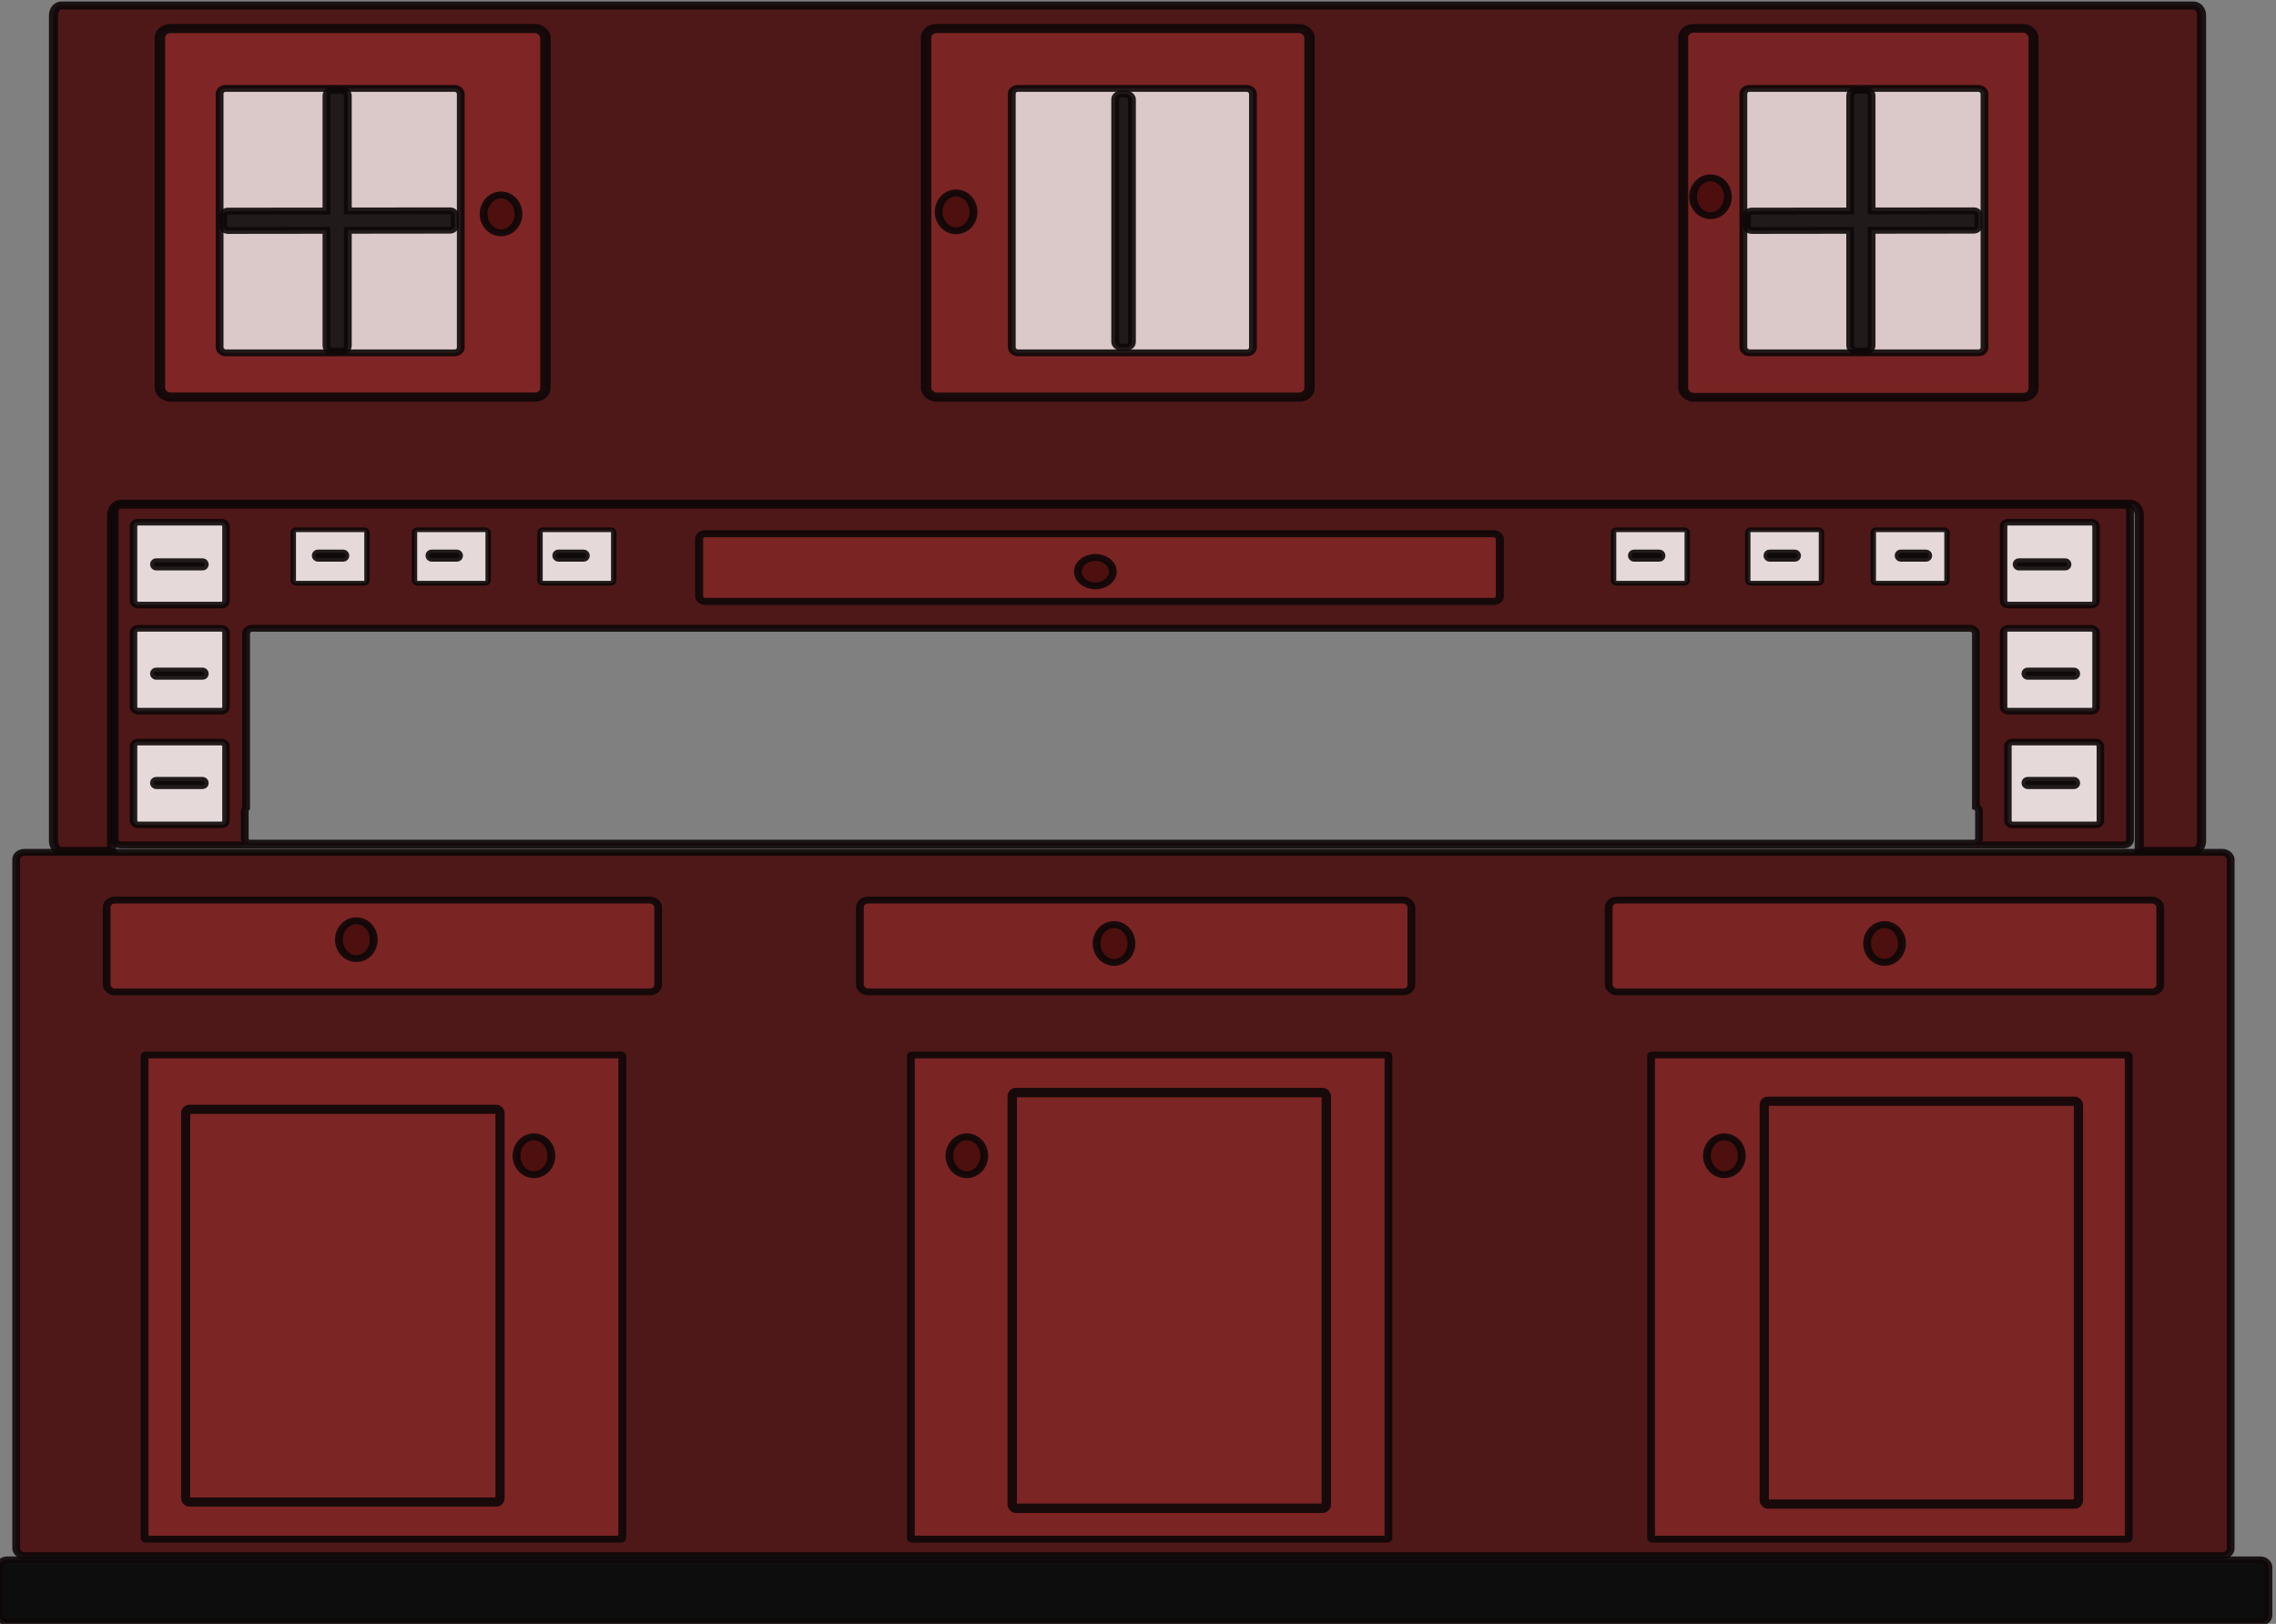
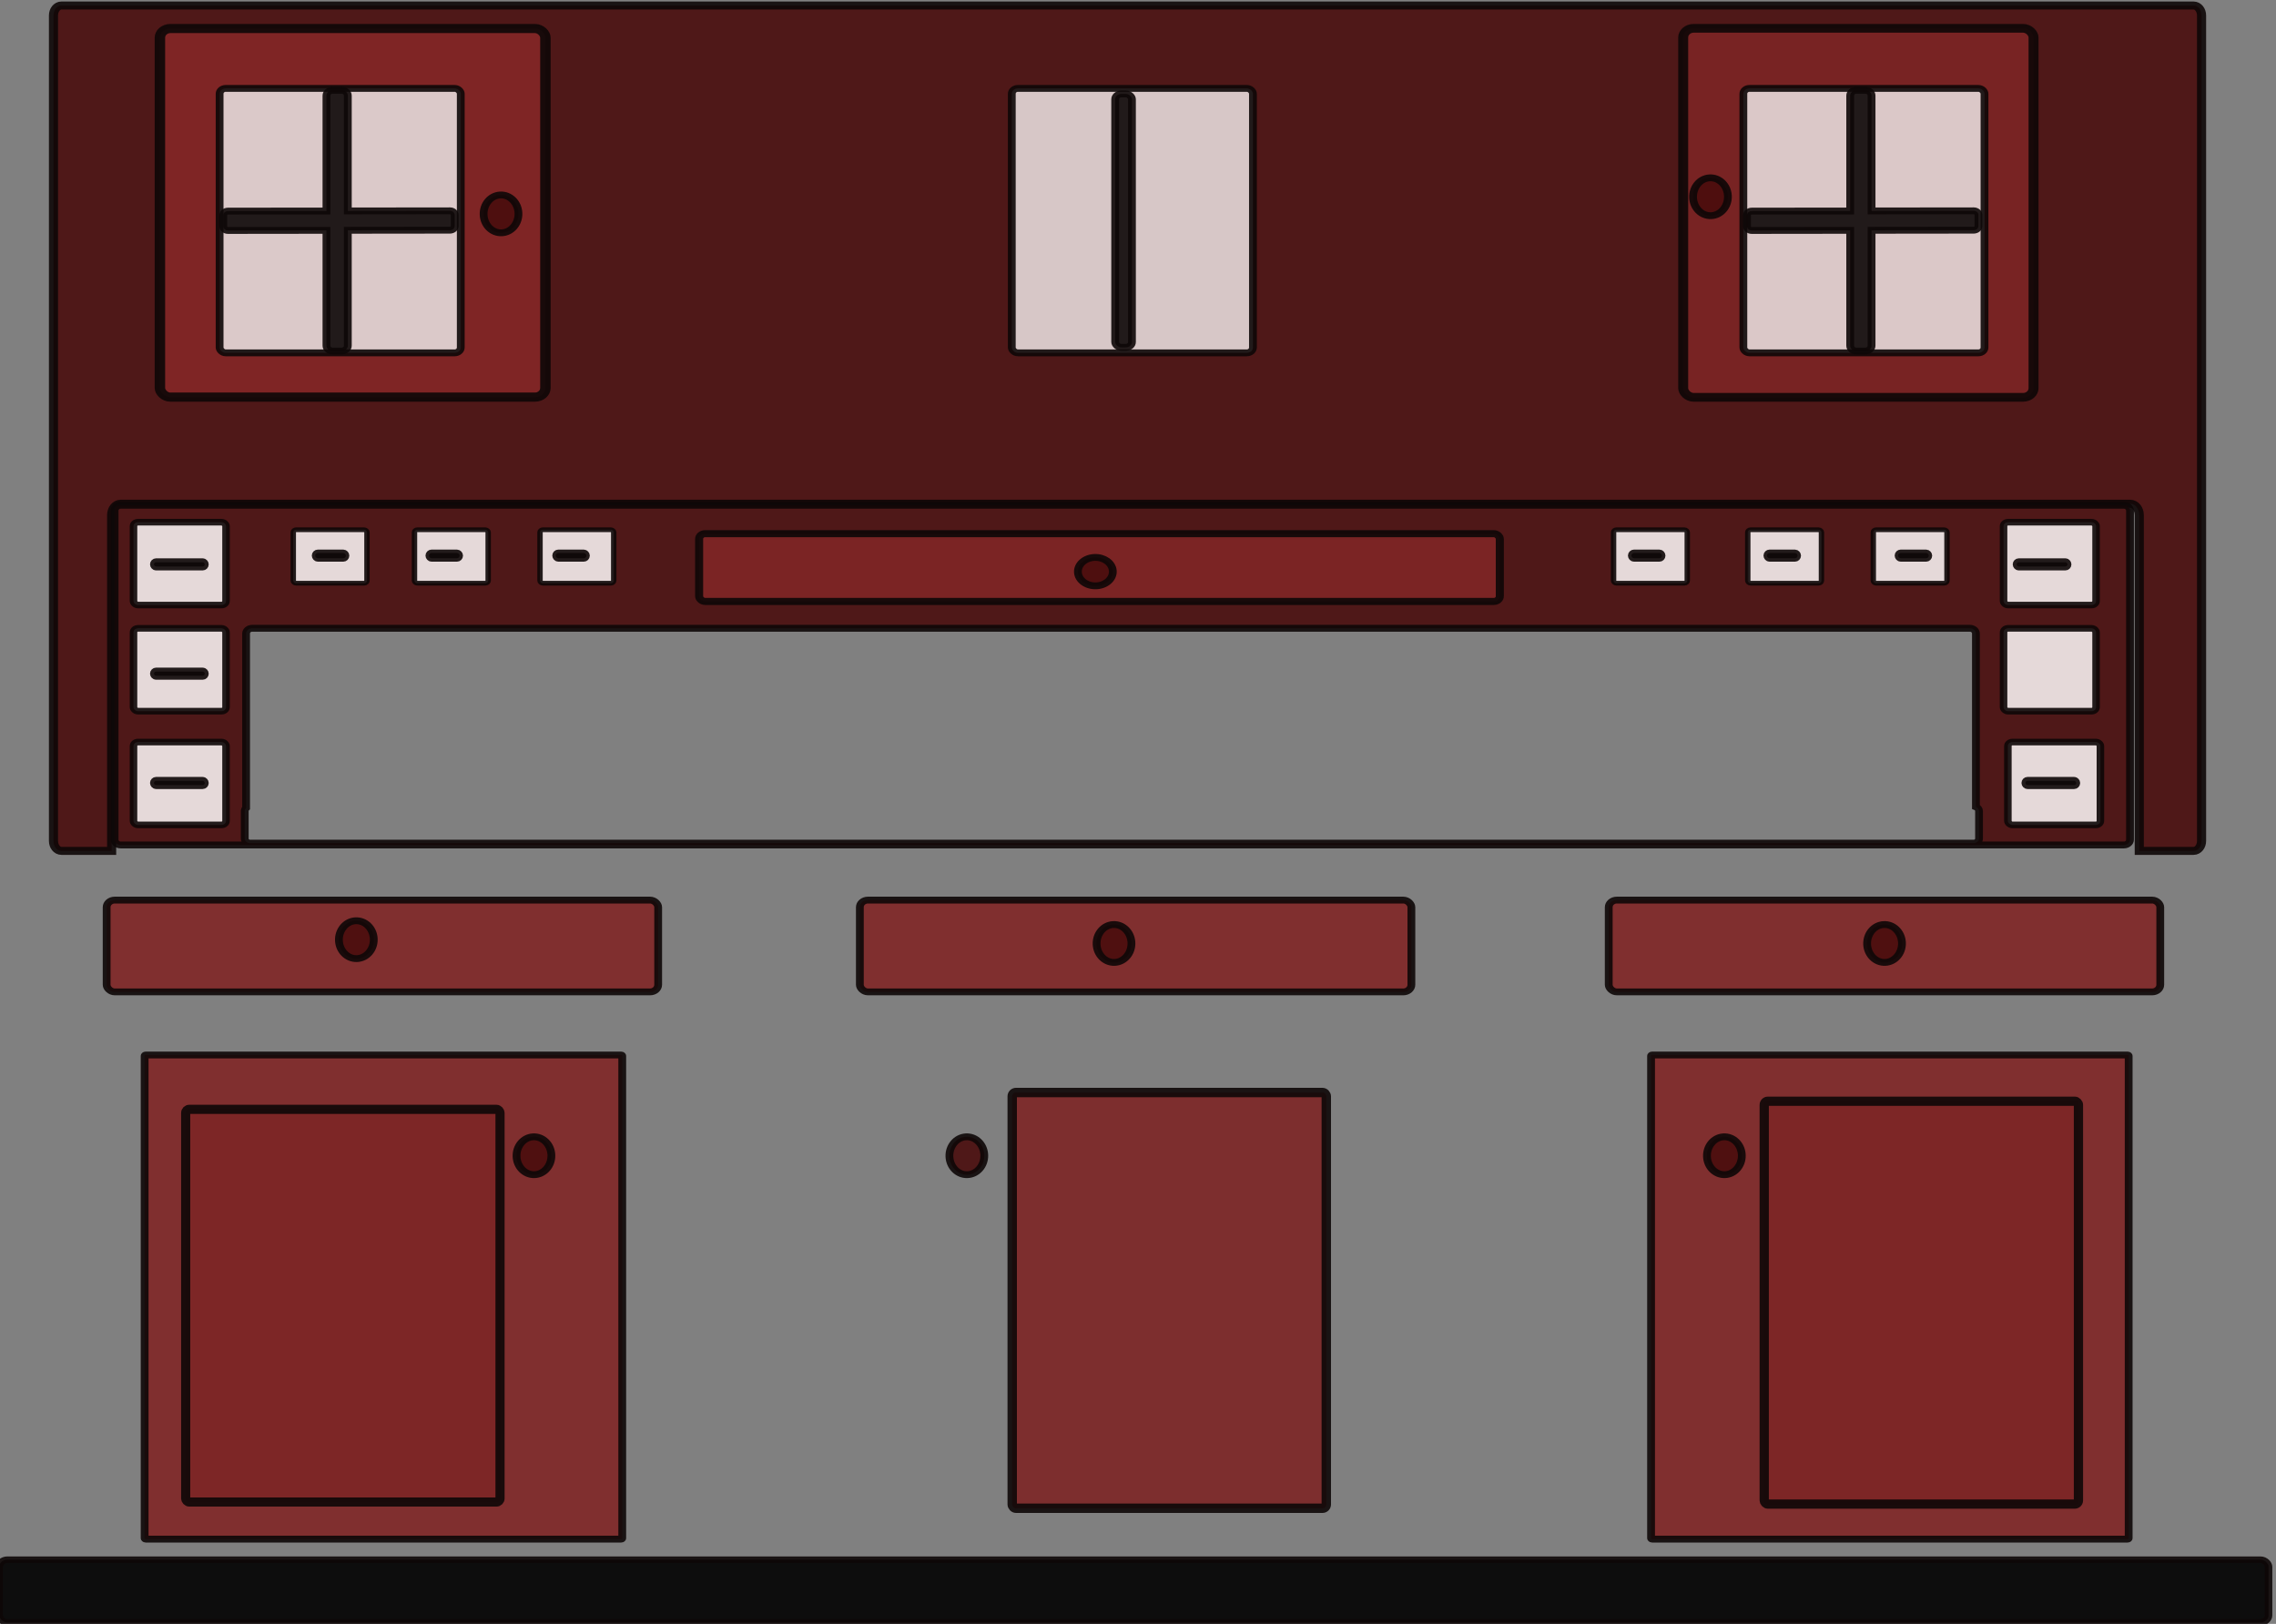
<svg xmlns="http://www.w3.org/2000/svg" width="1041.043" height="742.846">
  <rect width="100%" height="100%" fill="#808080" stroke="none" />
  <g>
    <title>Layer 1</title>
    <g id="layer1">
      <g id="g19392">
        <g id="g19314" transform="matrix(0.99,0,0,0.867,0.011,99.419) ">
          <rect opacity="0.9" fill="black" stroke="#0e0707" stroke-width="3.447" stroke-linecap="round" stroke-miterlimit="4" ry="3.757" y="708.252" x="-0.354" height="33.095" width="1048.474" id="rect14689" />
-           <rect opacity="0.9" fill="#4a0d0d" stroke="#0e0707" stroke-width="3.6" stroke-linecap="round" stroke-miterlimit="4" ry="3.757" y="335.037" x="7.474" height="371.078" width="1023.13" id="rect15576" />
          <rect opacity="0.9" fill="#802626" stroke="#0e0707" stroke-width="3.6" stroke-linecap="round" stroke-miterlimit="4" ry="3.757" y="360.227" x="49.26" height="48.444" width="254.814" id="rect16463" />
          <rect opacity="0.9" fill="#802626" stroke="#0e0707" stroke-width="3.6" stroke-linecap="round" stroke-miterlimit="4" ry="0.484" y="441.963" x="66.816" height="255.432" width="220.662" id="rect16467" />
-           <rect opacity="0.9" fill="#802626" stroke="#0e0707" stroke-width="3.6" stroke-linecap="round" stroke-miterlimit="4" id="rect16469" width="220.662" height="255.432" x="420.816" y="441.963" ry="0.484" />
          <rect opacity="0.9" fill="#802626" stroke="#0e0707" stroke-width="3.6" stroke-linecap="round" stroke-miterlimit="4" ry="0.484" y="441.963" x="762.816" height="255.432" width="220.662" id="rect16471" />
          <rect opacity="0.9" fill="#802626" stroke="#0e0707" stroke-width="3.6" stroke-linecap="round" stroke-miterlimit="4" id="rect16473" width="254.814" height="48.444" x="397.26" y="360.227" ry="3.757" />
          <rect opacity="0.9" fill="#802626" stroke="#0e0707" stroke-width="3.6" stroke-linecap="round" stroke-miterlimit="4" ry="3.757" y="360.227" x="743.26" height="48.444" width="254.814" id="rect16475" />
          <path opacity="0.9" fill="#4a0d0d" stroke="#0e0707" stroke-width="3.6" stroke-linecap="round" stroke-miterlimit="4" d="m254.742,494.888c0.102,5.473 -3.365,10.029 -7.775,10.217c-4.41,0.188 -8.121,-4.061 -8.323,-9.53c-0.201,-5.469 3.182,-10.121 7.588,-10.432c4.406,-0.311 8.193,3.834 8.494,9.296" id="path16477" />
          <path opacity="0.9" fill="#4a0d0d" stroke="#0e0707" stroke-width="3.6" stroke-linecap="round" stroke-miterlimit="4" id="path16483" d="m454.741,494.888c0.102,5.473 -3.365,10.029 -7.775,10.217c-4.41,0.188 -8.121,-4.061 -8.323,-9.53c-0.201,-5.469 3.182,-10.121 7.588,-10.432c4.406,-0.311 8.193,3.834 8.494,9.296" />
          <path opacity="0.9" fill="#4a0d0d" stroke="#0e0707" stroke-width="3.6" stroke-linecap="round" stroke-miterlimit="4" d="m804.742,494.888c0.102,5.473 -3.365,10.029 -7.775,10.217c-4.41,0.188 -8.122,-4.061 -8.323,-9.53c-0.201,-5.469 3.182,-10.121 7.588,-10.432c4.406,-0.311 8.193,3.834 8.494,9.296" id="path16485" />
          <path opacity="0.9" fill="#4a0d0d" stroke="#0e0707" stroke-width="3.6" stroke-linecap="round" stroke-miterlimit="4" d="m522.742,382.888c0.102,5.473 -3.365,10.029 -7.775,10.217c-4.41,0.188 -8.122,-4.061 -8.323,-9.53c-0.201,-5.469 3.182,-10.121 7.588,-10.432c4.406,-0.311 8.193,3.834 8.494,9.296" id="path16489" />
          <path opacity="0.9" fill="#4a0d0d" stroke="#0e0707" stroke-width="3.6" stroke-linecap="round" stroke-miterlimit="4" id="path16491" d="m878.742,382.888c0.102,5.473 -3.365,10.029 -7.775,10.217c-4.41,0.188 -8.122,-4.061 -8.323,-9.53c-0.201,-5.469 3.182,-10.121 7.588,-10.432c4.406,-0.311 8.193,3.834 8.494,9.296" />
          <path opacity="0.9" fill="#4a0d0d" stroke="#0e0707" stroke-width="4.213" stroke-linecap="round" stroke-miterlimit="4" id="rect16495" d="m28.395,-111.767c-2.052,0 -3.697,2.348 -3.697,5.279l0,435.478c0,2.931 1.645,5.279 3.697,5.279l23.168,0l0,-177.156c0,-3.347 1.877,-6.027 4.221,-6.027l928.372,0c2.344,0 4.221,2.68 4.221,6.027l0,177.156l25.079,0c2.052,0 3.697,-2.348 3.697,-5.279l0,-435.478c0,-2.931 -1.645,-5.279 -3.697,-5.279l-985.061,0z" />
          <rect opacity="0.9" fill="#842727" stroke="#0e0707" stroke-width="4.831" stroke-linecap="round" stroke-miterlimit="4" ry="4.839" y="-99.621" x="73.868" height="194.481" width="178.115" id="rect16502" />
-           <rect opacity="0.9" fill="#802626" stroke="#0e0707" stroke-width="4.818" stroke-linecap="round" stroke-miterlimit="4" id="rect16504" width="177.159" height="194.494" x="427.861" y="-99.627" ry="4.84" />
          <rect opacity="0.9" fill="#7c2525" stroke="#0e0707" stroke-width="4.608" stroke-linecap="round" stroke-miterlimit="4" ry="4.845" y="-99.732" x="777.659" height="194.704" width="161.868" id="rect16506" />
          <path opacity="0.9" fill="#4a0d0d" stroke="#0e0707" stroke-width="3.6" stroke-linecap="round" stroke-miterlimit="4" id="path16530" d="m798.323,-11.089c0.102,5.473 -3.365,10.029 -7.775,10.217c-4.41,0.188 -8.122,-4.061 -8.323,-9.53c-0.201,-5.469 3.182,-10.121 7.588,-10.432c4.406,-0.311 8.193,3.834 8.494,9.296" />
-           <path opacity="0.9" fill="#4a0d0d" stroke="#0e0707" stroke-width="3.6" stroke-linecap="round" stroke-miterlimit="4" d="m449.777,-3.116c0.102,5.473 -3.365,10.029 -7.775,10.217c-4.41,0.188 -8.121,-4.061 -8.323,-9.53c-0.201,-5.469 3.182,-10.121 7.588,-10.432c4.406,-0.311 8.193,3.834 8.494,9.296" id="path16532" />
          <path opacity="0.9" fill="#4a0d0d" stroke="#0e0707" stroke-width="3.6" stroke-linecap="round" stroke-miterlimit="4" id="path16534" d="m239.531,-2.05c0.102,5.473 -3.365,10.029 -7.775,10.217c-4.41,0.188 -8.121,-4.061 -8.323,-9.53c-0.201,-5.469 3.182,-10.121 7.588,-10.432c4.406,-0.311 8.193,3.834 8.494,9.296" />
          <path opacity="0.9" fill="#4a0d0d" stroke="#0e0707" stroke-width="3.6" stroke-linecap="round" stroke-miterlimit="4" d="m172.679,380.888c0.102,5.473 -3.365,10.029 -7.775,10.217c-4.41,0.188 -8.121,-4.061 -8.323,-9.53c-0.201,-5.469 3.182,-10.121 7.588,-10.432c4.406,-0.311 8.193,3.834 8.494,9.296" id="path16538" />
          <path opacity="0.9" fill="#4a0d0d" stroke="#0e0707" stroke-width="3.604" stroke-linecap="round" stroke-miterlimit="4" id="rect16544" d="m55.754,151.931c-1.562,0 -2.812,1.25 -2.812,2.812l0,173.594c0,1.562 1.25,2.812 2.812,2.812l925.531,0c1.562,0 2.812,-1.25 2.812,-2.812l0,-173.594c0,-1.562 -1.25,-2.812 -2.812,-2.812l-925.531,0zm60.75,64.875l793.594,0c1.564,0 2.812,1.249 2.812,2.812l0,91.406c0.837,0.381 1.438,1.236 1.438,2.219l0,14.531c0,1.342 -1.096,2.406 -2.438,2.406l-796.406,0c-1.342,0 -2.438,-1.064 -2.438,-2.406l0,-14.531c0,-0.612 0.253,-1.168 0.625,-1.594l0,-92.031c0,-1.564 1.249,-2.812 2.812,-2.812z" />
          <rect opacity="0.9" fill="#802626" stroke="#0e0707" stroke-width="3.727" stroke-linecap="round" stroke-miterlimit="4" ry="2.773" y="166.908" x="322.994" height="35.757" width="369.942" id="rect16540" />
          <path opacity="0.9" fill="#4a0d0d" stroke="#0e0707" stroke-width="3.6" stroke-linecap="round" stroke-miterlimit="4" id="path16542" d="m514.138,186.755c0.102,4.108 -3.371,7.528 -7.789,7.669c-4.418,0.141 -8.135,-3.048 -8.337,-7.153c-0.202,-4.105 3.188,-7.596 7.601,-7.83c4.413,-0.234 8.207,2.878 8.508,6.977" />
          <rect opacity="0.9" fill="#f5efef" stroke="#0e0707" stroke-width="3.479" stroke-linecap="round" stroke-miterlimit="4" ry="2.102" y="276.844" x="61.67" height="43.72" width="42.751" id="rect16554" />
          <rect opacity="0.9" fill="#f5efef" stroke="#0e0707" stroke-width="3.479" stroke-linecap="round" stroke-miterlimit="4" id="rect17441" width="42.751" height="43.72" x="61.67" y="216.844" ry="2.102" />
          <rect opacity="0.9" fill="#f5efef" stroke="#0e0707" stroke-width="3.479" stroke-linecap="round" stroke-miterlimit="4" id="rect17445" width="42.751" height="43.72" x="927.67" y="276.844" ry="2.102" />
          <rect opacity="0.9" fill="#f5efef" stroke="#0e0707" stroke-width="3.479" stroke-linecap="round" stroke-miterlimit="4" ry="2.102" y="216.844" x="925.67" height="43.72" width="42.751" id="rect17447" />
          <rect opacity="0.9" fill="#f5efef" stroke="#0e0707" stroke-width="3.479" stroke-linecap="round" stroke-miterlimit="4" ry="2.102" y="160.844" x="61.67" height="43.72" width="42.751" id="rect17503" />
          <rect opacity="0.9" fill="#f5efef" stroke="#0e0707" stroke-width="3.479" stroke-linecap="round" stroke-miterlimit="4" id="rect17505" width="42.751" height="43.72" x="925.67" y="160.844" ry="2.102" />
          <rect opacity="0.9" fill="#e6dbdb" stroke="#0e0707" stroke-width="3.6" stroke-linecap="round" stroke-miterlimit="4" ry="2.82" y="-68.037" x="101.454" height="139.54" width="111.42" id="rect18392" />
          <rect opacity="0.9" fill="#e6dbdb" stroke="#0e0707" stroke-width="3.6" stroke-linecap="round" stroke-miterlimit="4" id="rect18394" width="111.42" height="139.54" x="467.455" y="-68.037" ry="2.82" />
          <rect opacity="0.9" fill="#e6dbdb" stroke="#0e0707" stroke-width="3.6" stroke-linecap="round" stroke-miterlimit="4" ry="2.82" y="-68.037" x="805.455" height="139.54" width="111.42" id="rect18396" />
          <path opacity="0.9" fill="#0e0707" stroke="#0e0707" stroke-width="3.6" stroke-linecap="round" stroke-miterlimit="4" id="rect18398" d="m153.629,-67.038c-1.562,0 -2.812,1.25 -2.812,2.812l0,60.875l-45.5,0.062c-1.215,0.002 -2.188,0.973 -2.188,2.188l0,5.844c0.001,1.215 0.973,2.189 2.188,2.188l45.5,-0.062l0,60.844c0,1.562 1.25,2.812 2.812,2.812l4.219,0c1.562,0 2.844,-1.25 2.844,-2.812l0,-60.875l47.188,-0.062c1.215,-0.002 2.188,-0.973 2.188,-2.188l0,-5.844c-0.001,-1.215 -0.973,-2.189 -2.188,-2.188l-47.188,0.062l0,-60.844c0,-1.562 -1.281,-2.812 -2.844,-2.812l-4.219,0z" />
          <path opacity="0.9" fill="#0e0707" stroke="#0e0707" stroke-width="3.6" stroke-linecap="round" stroke-miterlimit="4" d="m857.629,-67.038c-1.562,0 -2.812,1.25 -2.812,2.812l0,60.875l-45.5,0.062c-1.215,0.002 -2.188,0.973 -2.188,2.188l0,5.844c0.001,1.215 0.973,2.189 2.188,2.188l45.5,-0.062l0,60.844c0,1.562 1.25,2.812 2.812,2.812l4.219,0c1.562,0 2.844,-1.25 2.844,-2.812l0,-60.875l47.188,-0.062c1.215,-0.002 2.188,-0.973 2.188,-2.188l0,-5.844c-0.001,-1.215 -0.973,-2.189 -2.188,-2.188l-47.188,0.062l0,-60.844c0,-1.562 -1.281,-2.812 -2.844,-2.812l-4.219,0z" id="path19288" />
          <rect opacity="0.9" fill="#0e0707" stroke="#0e0707" stroke-width="3.6" stroke-linecap="round" stroke-miterlimit="4" ry="2.82" y="-65.108" x="515.226" height="133.704" width="7.751" id="rect19290" />
          <rect opacity="0.9" fill="#f5efef" stroke="#0e0707" stroke-width="2.495" stroke-linecap="round" stroke-miterlimit="4" ry="1.357" y="164.822" x="745.489" height="28.233" width="34.047" id="rect19302" />
          <rect opacity="0.9" fill="#f5efef" stroke="#0e0707" stroke-width="2.495" stroke-linecap="round" stroke-miterlimit="4" id="rect19304" width="34.047" height="28.233" x="807.489" y="164.822" ry="1.357" />
          <rect opacity="0.9" fill="#f5efef" stroke="#0e0707" stroke-width="2.495" stroke-linecap="round" stroke-miterlimit="4" ry="1.357" y="164.822" x="865.489" height="28.233" width="34.047" id="rect19306" />
          <rect opacity="0.9" fill="#f5efef" stroke="#0e0707" stroke-width="2.495" stroke-linecap="round" stroke-miterlimit="4" id="rect19308" width="34.047" height="28.233" x="249.489" y="164.822" ry="1.357" />
          <rect opacity="0.9" fill="#f5efef" stroke="#0e0707" stroke-width="2.495" stroke-linecap="round" stroke-miterlimit="4" ry="1.357" y="164.822" x="191.489" height="28.233" width="34.047" id="rect19310" />
          <rect opacity="0.9" fill="#f5efef" stroke="#0e0707" stroke-width="2.495" stroke-linecap="round" stroke-miterlimit="4" id="rect19312" width="34.047" height="28.233" x="135.489" y="164.822" ry="1.357" />
        </g>
        <rect opacity="0.9" fill="#0e0707" stroke="#0e0707" stroke-width="3.6" stroke-linecap="round" stroke-miterlimit="4" id="rect19358" width="23.253" height="1.938" x="70.418" y="257.199" ry="0.969" />
        <rect opacity="0.9" fill="#0e0707" stroke="#0e0707" stroke-width="3.6" stroke-linecap="round" stroke-miterlimit="4" ry="0.969" y="307.199" x="70.418" height="1.938" width="23.253" id="rect19362" />
        <rect opacity="0.9" fill="#0e0707" stroke="#0e0707" stroke-width="3.6" stroke-linecap="round" stroke-miterlimit="4" id="rect19364" width="23.253" height="1.938" x="70.418" y="357.199" ry="0.969" />
        <rect opacity="0.9" fill="#0e0707" stroke="#0e0707" stroke-width="3.6" stroke-linecap="round" stroke-miterlimit="4" ry="0.969" y="357.199" x="926.418" height="1.938" width="23.253" id="rect19366" />
-         <rect opacity="0.9" fill="#0e0707" stroke="#0e0707" stroke-width="3.6" stroke-linecap="round" stroke-miterlimit="4" id="rect19368" width="23.253" height="1.938" x="926.418" y="307.199" ry="0.969" />
        <rect opacity="0.9" fill="#0e0707" stroke="#0e0707" stroke-width="3.6" stroke-linecap="round" stroke-miterlimit="4" ry="0.969" y="257.199" x="922.418" height="1.938" width="23.253" id="rect19371" />
        <rect opacity="0.9" fill="#0e0707" stroke="#0e0707" stroke-width="3.123" stroke-linecap="round" stroke-miterlimit="4" id="rect19373" width="14.041" height="2.415" x="868.179" y="252.96" ry="1.207" />
        <rect opacity="0.9" fill="#0e0707" stroke="#0e0707" stroke-width="3.123" stroke-linecap="round" stroke-miterlimit="4" ry="1.207" y="252.96" x="808.179" height="2.415" width="14.041" id="rect19375" />
        <rect opacity="0.9" fill="#0e0707" stroke="#0e0707" stroke-width="3.123" stroke-linecap="round" stroke-miterlimit="4" id="rect19378" width="14.041" height="2.415" x="746.179" y="252.96" ry="1.207" />
        <rect opacity="0.9" fill="#0e0707" stroke="#0e0707" stroke-width="3.123" stroke-linecap="round" stroke-miterlimit="4" ry="1.207" y="252.96" x="254.179" height="2.415" width="14.041" id="rect19380" />
        <rect opacity="0.9" fill="#0e0707" stroke="#0e0707" stroke-width="3.123" stroke-linecap="round" stroke-miterlimit="4" id="rect19382" width="14.041" height="2.415" x="196.179" y="252.96" ry="1.207" />
        <rect opacity="0.9" fill="#0e0707" stroke="#0e0707" stroke-width="3.123" stroke-linecap="round" stroke-miterlimit="4" ry="1.207" y="252.96" x="144.179" height="2.415" width="14.041" id="rect19384" />
        <rect opacity="0.9" fill="#7c2525" stroke="#0e0707" stroke-width="4.18" stroke-linecap="round" stroke-miterlimit="4" id="rect19386" width="143.783" height="179.631" x="84.93" y="507.458" ry="1.634" />
        <rect opacity="0.9" fill="#7c2525" stroke="#0e0707" stroke-width="4.299" stroke-linecap="round" stroke-miterlimit="4" ry="1.73" y="499.766" x="462.989" height="190.169" width="143.663" id="rect19388" />
        <rect opacity="0.9" fill="#7c2525" stroke="#0e0707" stroke-width="4.232" stroke-linecap="round" stroke-miterlimit="4" id="rect19390" width="143.73" height="184.28" x="806.956" y="503.751" ry="1.676" />
      </g>
    </g>
  </g>
</svg>